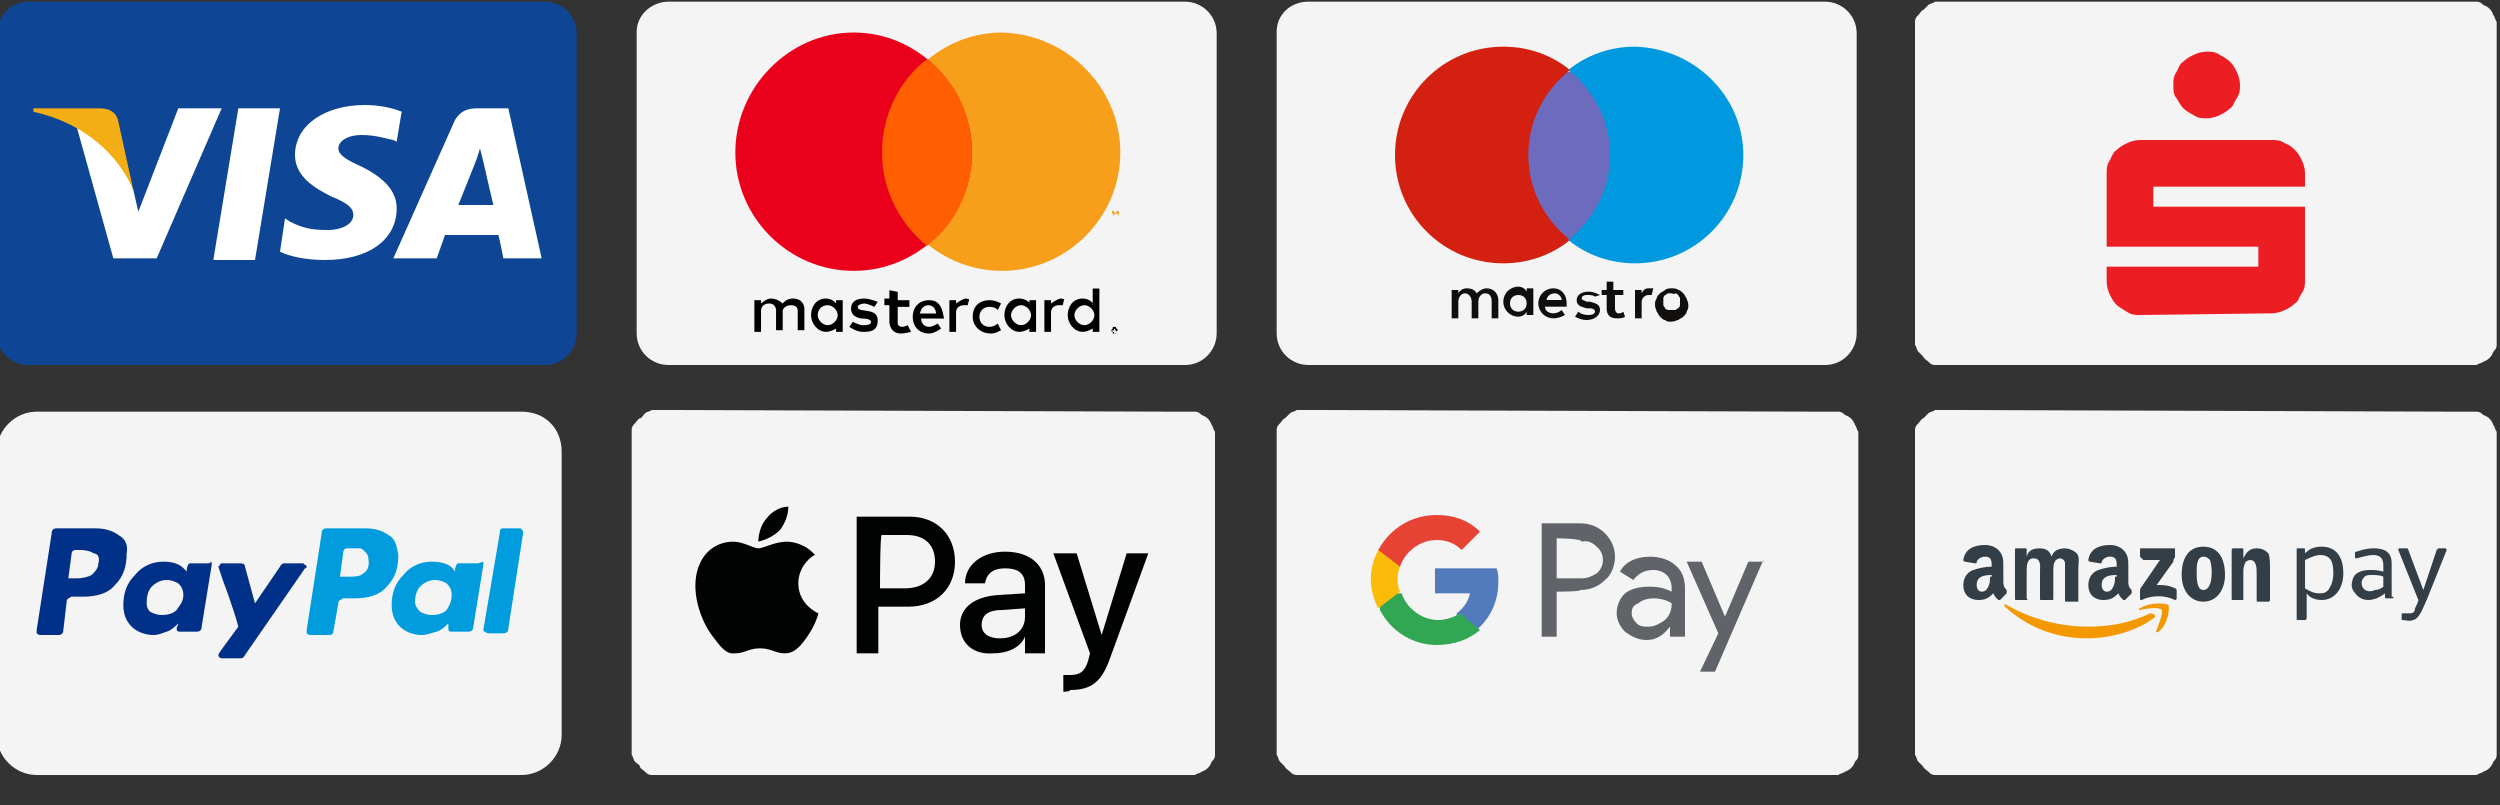
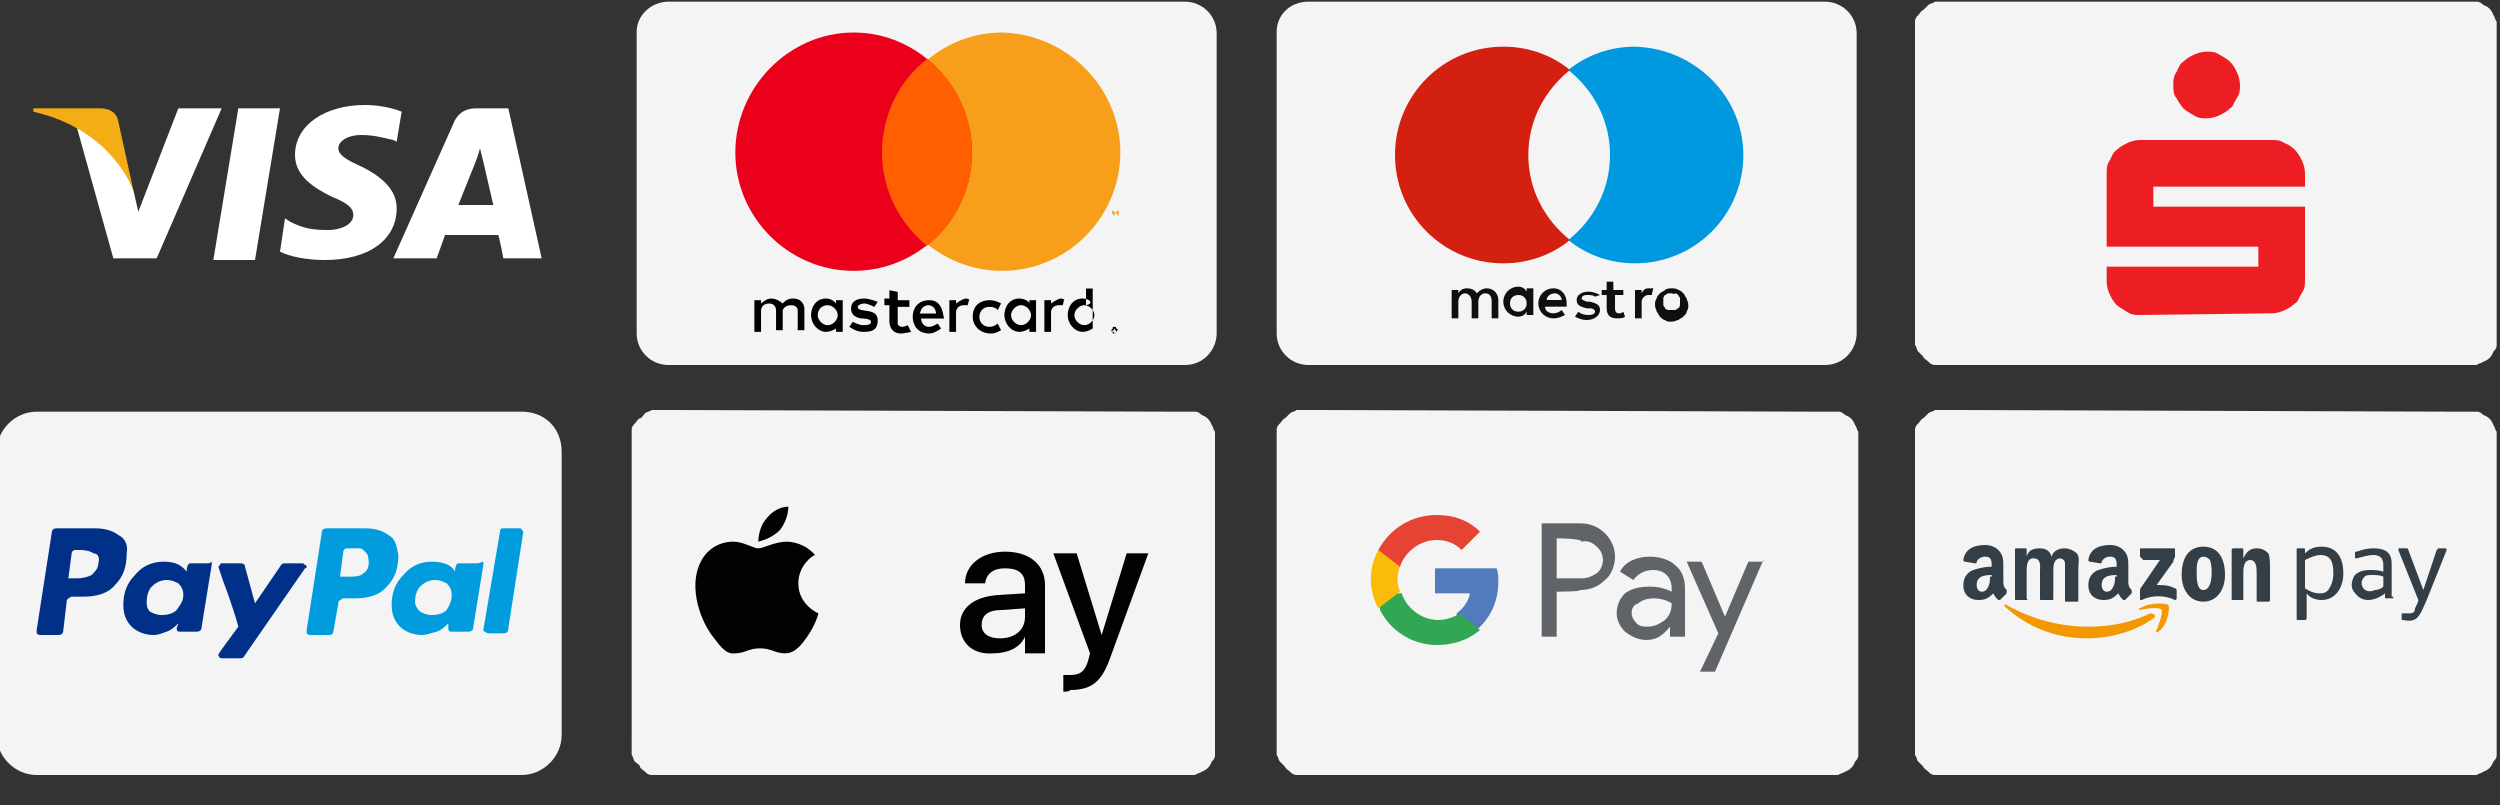
<svg xmlns="http://www.w3.org/2000/svg" version="1.1" id="Layer_1" x="0px" y="0px" width="150px" height="48.3px" viewBox="0 0 150 48.3" style="enable-background:new 0 0 150 48.3;" xml:space="preserve">
  <rect x="0" y="0" width="150" height="48.3" fill="#333333" stroke="none" />
  <style type="text/css"> .st0{fill-rule:evenodd;clip-rule:evenodd;fill:#0E4595;} .st1{fill-rule:evenodd;clip-rule:evenodd;fill:#FFFFFF;} .st2{fill-rule:evenodd;clip-rule:evenodd;fill:#F2AE14;} .st3{fill-rule:evenodd;clip-rule:evenodd;fill:#F4F4F4;} .st4{fill-rule:evenodd;clip-rule:evenodd;} .st5{fill-rule:evenodd;clip-rule:evenodd;fill:#F79F1A;} .st6{fill-rule:evenodd;clip-rule:evenodd;fill:#EA001B;} .st7{fill-rule:evenodd;clip-rule:evenodd;fill:#FF5F01;} .st8{fill:#F4F4F4;} .st9{fill:#003087;} .st10{fill:#009CDE;} .st11{fill:#010202;} .st12{fill:#606469;} .st13{fill:#517BBD;} .st14{fill:#31A753;} .st15{fill:#FABB09;} .st16{fill:#E74335;} .st17{fill:#ED1D24;} .st18{fill-rule:evenodd;clip-rule:evenodd;fill:#F49800;} .st19{fill-rule:evenodd;clip-rule:evenodd;fill:#333E47;} .st20{fill:#6C6BBD;} .st21{fill:#D32011;} .st22{fill:#0099DF;} .st23{fill:#110F0D;} </style>
  <g id="Page-1">
    <g id="visa">
-       <path id="Rectangle-1" class="st0" d="M1.7,0.1h31c1,0,1.9,0.8,1.9,1.9V20c0,1-0.8,1.9-1.9,1.9h-31c-1,0-1.9-0.8-1.9-1.9V1.9 C-0.1,0.9,0.7,0.1,1.7,0.1z" />
      <path id="Shape" class="st1" d="M12.8,15.6l1.5-9.1h2.5l-1.5,9.1H12.8L12.8,15.6z" />
      <path id="path13" class="st1" d="M24.1,6.7c-0.5-0.2-1.3-0.4-2.2-0.4c-2.4,0-4.2,1.2-4.2,3c0,1.3,1.2,2,2.2,2.5 c1,0.4,1.3,0.7,1.3,1.1c0,0.6-0.8,0.9-1.5,0.9c-1,0-1.5-0.1-2.3-0.5l-0.3-0.2l-0.3,2c0.6,0.3,1.6,0.5,2.7,0.5 c2.6,0,4.3-1.2,4.3-3.1c0-1-0.7-1.8-2.1-2.5c-0.9-0.4-1.4-0.7-1.4-1.1c0-0.4,0.5-0.8,1.4-0.8c0.8,0,1.4,0.2,1.9,0.3l0.2,0.1 L24.1,6.7" />
      <path id="Path" class="st1" d="M30.5,6.5h-1.9c-0.6,0-1,0.2-1.3,0.7l-3.7,8.3h2.6c0,0,0.4-1.1,0.5-1.4c0.3,0,2.8,0,3.2,0 c0.1,0.3,0.3,1.4,0.3,1.4h2.3L30.5,6.5L30.5,6.5z M27.5,12.3c0.2-0.5,1-2.5,1-2.5c0,0,0.2-0.5,0.3-0.9L29,9.7c0,0,0.5,2.2,0.6,2.6 H27.5L27.5,12.3L27.5,12.3z" />
      <path id="path16" class="st1" d="M10.7,6.5l-2.4,6.2L8,11.4c-0.5-1.4-1.9-3-3.4-3.8l2.2,7.9h2.6l3.9-9L10.7,6.5" />
      <path id="path18" class="st2" d="M6,6.5H2l0,0.2c3.1,0.7,5.1,2.6,6,4.7L7.1,7.3C7,6.7,6.5,6.5,6,6.5" />
    </g>
  </g>
  <g id="Page-1_00000015355987300457041060000011138997273985090963_">
    <g id="mastercard">
      <path id="Rectangle-1_00000046308430808984461330000017963409830251951271_" class="st3" d="M40.1,0.1h31c1,0,1.9,0.8,1.9,1.9V20 c0,1-0.8,1.9-1.9,1.9h-31c-1,0-1.9-0.8-1.9-1.9V1.9C38.2,0.9,39.1,0.1,40.1,0.1z" />
      <g id="mark" transform="translate(125.72, 41.851)">
        <g id="text" transform="translate(25.143, 328.36)">
          <path id="path3078" class="st4" d="M-84-350.6c-0.1,0-0.1,0-0.1,0.1c0,0-0.1,0.1-0.1,0.1c0,0,0,0.1,0.1,0.1s0.1,0.1,0.1,0.1 c0.1,0,0.1,0,0.1-0.1c0,0,0.1-0.1,0.1-0.1c0,0,0-0.1-0.1-0.1C-83.9-350.6-83.9-350.6-84-350.6L-84-350.6L-84-350.6z M-84-350.2 c0,0-0.1,0-0.1,0c0,0,0-0.1,0-0.1c0,0,0-0.1,0-0.1c0,0,0.1,0,0.1,0c0,0,0.1,0,0.1,0c0,0,0,0.1,0,0.1c0,0,0,0.1,0,0.1 C-83.9-350.3-83.9-350.2-84-350.2L-84-350.2L-84-350.2z M-84-350.5L-84-350.5l-0.1,0.2h0v-0.1h0l0,0.1h0l-0.1-0.1 C-83.9-350.4-83.9-350.4-84-350.5C-83.9-350.4-83.9-350.4-84-350.5C-83.9-350.5-83.9-350.5-84-350.5 C-83.9-350.5-83.9-350.5-84-350.5L-84-350.5L-84-350.5z M-84-350.5L-84-350.5C-83.9-350.5-83.9-350.5-84-350.5L-84-350.5 L-84-350.5L-84-350.5L-84-350.5L-84-350.5L-84-350.5z" />
          <path id="path3006" class="st4" d="M-105.2-350.3h-0.4v-1.9h0.4v0.2c0,0,0.3-0.3,0.6-0.3c0.4,0,0.7,0.3,0.7,0.3s0.2-0.3,0.6-0.3 c0.7,0,0.7,0.6,0.7,0.6v1.3h-0.4v-1.2c0,0,0-0.3-0.4-0.3c-0.4,0-0.5,0.3-0.5,0.3v1.2h-0.4v-1.2c0,0,0-0.4-0.4-0.4 c-0.5,0-0.5,0.4-0.5,0.4L-105.2-350.3L-105.2-350.3z" />
          <path id="path3008" class="st4" d="M-92.9-352.3c-0.2,0-0.6,0.3-0.6,0.3v-0.2h-0.4v1.9h0.4v-1.2c0,0,0-0.4,0.5-0.4 c0.1,0,0.2,0,0.2,0l0,0l0.1-0.4C-92.7-352.2-92.8-352.3-92.9-352.3L-92.9-352.3L-92.9-352.3z" />
          <path id="path3013" class="st4" d="M-87.2-352.3c-0.2,0-0.6,0.3-0.6,0.3v-0.2h-0.4v1.9h0.4v-1.2c0,0,0-0.4,0.5-0.4 c0.1,0,0.2,0,0.2,0l0,0l0.1-0.4C-87-352.2-87.1-352.3-87.2-352.3L-87.2-352.3L-87.2-352.3z" />
          <path id="path3015" class="st4" d="M-101.3-352.3c-0.6,0-0.9,0.5-0.9,1c0,0.5,0.4,1,0.9,1c0.3,0,0.6-0.2,0.6-0.2v0.2h0.4v-1.9 h-0.4v0.2C-100.7-352-100.9-352.3-101.3-352.3L-101.3-352.3L-101.3-352.3z M-101.2-351.9c0.3,0,0.6,0.3,0.6,0.6 c0,0.3-0.3,0.6-0.6,0.6c-0.3,0-0.6-0.3-0.6-0.6C-101.8-351.6-101.6-351.9-101.2-351.9L-101.2-351.9L-101.2-351.9z" />
          <path id="path3020" class="st4" d="M-89.7-352.3c-0.6,0-0.9,0.5-0.9,1c0,0.5,0.4,1,0.9,1c0.3,0,0.6-0.2,0.6-0.2v0.2h0.4v-1.9 h-0.4v0.2C-89-352-89.3-352.3-89.7-352.3L-89.7-352.3L-89.7-352.3z M-89.6-351.9c0.3,0,0.6,0.3,0.6,0.6c0,0.3-0.3,0.6-0.6,0.6 s-0.6-0.3-0.6-0.6C-90.2-351.6-89.9-351.9-89.6-351.9L-89.6-351.9L-89.6-351.9z" />
-           <path id="path3022" class="st4" d="M-85.9-352.3c-0.6,0-0.9,0.5-0.9,1c0,0.5,0.4,1,0.9,1c0.3,0,0.6-0.2,0.6-0.2v0.2h0.4v-2.6 h-0.4v1C-85.2-352-85.5-352.3-85.9-352.3L-85.9-352.3L-85.9-352.3z M-85.8-351.9c0.3,0,0.6,0.3,0.6,0.6c0,0.3-0.3,0.6-0.6,0.6 c-0.3,0-0.6-0.3-0.6-0.6C-86.4-351.6-86.1-351.9-85.8-351.9L-85.8-351.9L-85.8-351.9z" />
+           <path id="path3022" class="st4" d="M-85.9-352.3c-0.6,0-0.9,0.5-0.9,1c0,0.5,0.4,1,0.9,1c0.3,0,0.6-0.2,0.6-0.2v0.2v-2.6 h-0.4v1C-85.2-352-85.5-352.3-85.9-352.3L-85.9-352.3L-85.9-352.3z M-85.8-351.9c0.3,0,0.6,0.3,0.6,0.6c0,0.3-0.3,0.6-0.6,0.6 c-0.3,0-0.6-0.3-0.6-0.6C-86.4-351.6-86.1-351.9-85.8-351.9L-85.8-351.9L-85.8-351.9z" />
          <path id="path3024" class="st4" d="M-99.1-350.3c-0.4,0-0.8-0.3-0.8-0.3l0.2-0.3c0,0,0.4,0.2,0.6,0.2c0.2,0,0.5,0,0.5-0.2 s-0.5-0.2-0.5-0.2s-0.7,0-0.7-0.6c0-0.4,0.3-0.6,0.8-0.6c0.3,0,0.8,0.2,0.8,0.2l-0.2,0.3c0,0-0.4-0.2-0.6-0.2 c-0.2,0-0.4,0.1-0.4,0.2c0,0.4,1.2,0,1.2,0.8C-98.2-350.3-98.7-350.3-99.1-350.3L-99.1-350.3L-99.1-350.3z" />
          <path id="path3026" class="st4" d="M-97.5-352.8v0.5h-0.3v0.4h0.3v1c0,0,0,0.7,0.7,0.7c0.2,0,0.6-0.1,0.6-0.1l-0.2-0.4 c0,0-0.2,0.1-0.3,0.1c-0.3,0-0.3-0.2-0.3-0.2v-1h0.7v-0.4h-0.7v-0.5L-97.5-352.8L-97.5-352.8L-97.5-352.8z" />
          <path id="path3034" class="st4" d="M-95.1-352.2c-0.7,0-1,0.5-1,1c0,0.5,0.3,1,1,1c0.3,0,0.7-0.3,0.7-0.3l-0.2-0.3 c0,0-0.3,0.2-0.5,0.2c-0.5,0-0.5-0.5-0.5-0.5h1.4C-94.3-351.1-94.2-352.2-95.1-352.2L-95.1-352.2L-95.1-352.2z M-95.2-351.9 C-95.2-351.9-95.2-351.9-95.2-351.9c0.5,0,0.5,0.5,0.5,0.5h-1C-95.6-351.4-95.7-351.8-95.2-351.9L-95.2-351.9L-95.2-351.9z" />
          <path id="path3037" class="st4" d="M-91-350.8l0.2,0.4c0,0-0.3,0.2-0.6,0.2c-0.7,0-1.1-0.5-1.1-1c0-0.8,0.6-1,1-1 c0.4,0,0.7,0.2,0.7,0.2l-0.2,0.4c0,0-0.1-0.2-0.5-0.2s-0.6,0.3-0.6,0.6c0,0.3,0.2,0.6,0.6,0.6C-91.2-350.6-91-350.8-91-350.8 L-91-350.8L-91-350.8z" />
        </g>
        <path id="path3057" class="st5" d="M-58.6-28.9v-0.3h-0.1l-0.1,0.2l-0.1-0.2h-0.1v0.3h0v-0.2l0.1,0.2h0l0.1-0.2L-58.6-28.9 L-58.6-28.9L-58.6-28.9z M-59-28.9v-0.2h0.1v0h-0.2v0h0.1L-59-28.9L-59-28.9L-59-28.9z" />
        <path id="path2997" class="st5" d="M-58.5-32.7c0,3.9-3.2,7.1-7.1,7.1c-3.9,0-7.1-3.2-7.1-7.1s3.2-7.2,7.1-7.2 C-61.7-39.8-58.5-36.6-58.5-32.7L-58.5-32.7L-58.5-32.7z" />
        <path id="path2995" class="st6" d="M-67.4-32.7c0,3.9-3.2,7.1-7.1,7.1c-3.9,0-7.1-3.2-7.1-7.1s3.2-7.2,7.1-7.2 S-67.4-36.6-67.4-32.7L-67.4-32.7L-67.4-32.7z" />
        <path id="path2999" class="st7" d="M-70.1-38.3c-1.7,1.3-2.7,3.4-2.7,5.6c0,2.3,1.1,4.3,2.7,5.6c1.7-1.3,2.7-3.4,2.7-5.6 S-68.4-37-70.1-38.3L-70.1-38.3L-70.1-38.3z" />
      </g>
    </g>
  </g>
  <g>
    <g>
      <path class="st8" d="M31.3,24.7H2.2c-1.3,0-2.4,1.1-2.4,2.4v17c0,1.3,1.1,2.4,2.4,2.4h29.1c1.3,0,2.4-1.1,2.4-2.4v-17 C33.7,25.7,32.7,24.7,31.3,24.7z" />
      <path class="st9" d="M7.1,32.1c-0.4-0.3-0.9-0.4-1.4-0.4H3.4c-0.2,0-0.3,0.1-0.3,0.3l-0.9,5.8c0,0.1,0,0.1,0,0.2 c0,0,0.1,0.1,0.2,0.1h1.1c0.2,0,0.3-0.1,0.3-0.3L4,36.1c0-0.1,0-0.1,0.1-0.2c0.1,0,0.1-0.1,0.2-0.1c0.1,0,0.2,0,0.2,0 c0.1,0,0.2,0,0.3,0c0.1,0,0.2,0,0.2,0c0.8,0,1.5-0.2,1.9-0.7c0.5-0.5,0.7-1.1,0.7-1.9C7.7,32.7,7.5,32.3,7.1,32.1z M5.9,33.8 c0,0.3-0.2,0.5-0.4,0.7c-0.2,0.1-0.5,0.2-0.9,0.2l-0.5,0l0.2-1.5c0-0.1,0.1-0.2,0.2-0.2h0.3c0.4,0,0.7,0.1,0.8,0.2 C5.9,33.2,6,33.5,5.9,33.8z" />
      <path class="st10" d="M31.2,31.7h-1c-0.1,0-0.2,0-0.2,0.2L29,37.8l0,0c0,0,0,0.1,0.1,0.1c0,0,0.1,0.1,0.2,0.1h0.9 c0.2,0,0.3-0.1,0.3-0.3l0.9-5.8v0C31.3,31.8,31.3,31.7,31.2,31.7z" />
      <path class="st9" d="M18.4,34c0,0,0-0.1-0.1-0.1c0,0-0.1-0.1-0.1-0.1h-1.1c-0.1,0-0.2,0-0.3,0.2l-1.5,2.2L14.7,34 c0-0.2-0.2-0.2-0.3-0.2h-1.1c0,0-0.1,0-0.1,0.1c0,0-0.1,0.1-0.1,0.1c0,0,0.1,0.3,0.3,0.9c0.2,0.5,0.4,1.1,0.6,1.7 c0.2,0.6,0.3,1,0.3,1c-0.8,1.1-1.2,1.6-1.2,1.7c0,0.1,0.1,0.2,0.2,0.2h1.1c0.1,0,0.2,0,0.3-0.2l3.6-5.2C18.4,34.1,18.4,34,18.4,34 z" />
      <path class="st10" d="M28.6,33.8h-1.1c-0.1,0-0.2,0.2-0.2,0.5c-0.2-0.4-0.7-0.6-1.4-0.6c-0.7,0-1.3,0.3-1.7,0.8 c-0.5,0.5-0.7,1.1-0.7,1.8c0,0.6,0.2,1,0.5,1.3s0.8,0.5,1.3,0.5c0.3,0,0.5-0.1,0.9-0.2c0.3-0.1,0.5-0.3,0.7-0.5c0,0,0,0,0,0.1 c0,0.1,0,0.1,0,0.2c0,0.2,0.1,0.2,0.2,0.2h1c0.2,0,0.3-0.1,0.3-0.3l0.6-3.7c0-0.1,0-0.1,0-0.2C28.7,33.8,28.7,33.8,28.6,33.8z M26.8,36.6c-0.2,0.2-0.5,0.3-0.9,0.3c-0.3,0-0.5-0.1-0.7-0.2c-0.2-0.2-0.3-0.4-0.3-0.6c0-0.3,0.1-0.7,0.3-0.9 c0.2-0.2,0.5-0.4,0.9-0.4c0.3,0,0.5,0.1,0.7,0.2c0.2,0.2,0.3,0.4,0.3,0.7C27.1,36,27,36.3,26.8,36.6z" />
      <path class="st9" d="M12.5,33.8h-1.1c-0.1,0-0.2,0.2-0.2,0.5c-0.3-0.4-0.7-0.6-1.4-0.6c-0.7,0-1.3,0.3-1.7,0.8 c-0.5,0.5-0.7,1.1-0.7,1.8c0,0.6,0.2,1,0.5,1.3s0.8,0.5,1.3,0.5c0.3,0,0.5-0.1,0.8-0.2c0.3-0.1,0.5-0.3,0.7-0.5 c0,0.1-0.1,0.2-0.1,0.3c0,0.2,0.1,0.2,0.2,0.2h1c0.2,0,0.3-0.1,0.3-0.3l0.6-3.7c0-0.1,0-0.1,0-0.2C12.6,33.8,12.5,33.8,12.5,33.8z M10.6,36.6c-0.2,0.2-0.5,0.3-0.9,0.3c-0.3,0-0.5-0.1-0.7-0.2c-0.2-0.2-0.2-0.4-0.2-0.6c0-0.3,0.1-0.7,0.3-0.9s0.5-0.4,0.9-0.4 c0.3,0,0.5,0.1,0.7,0.2c0.2,0.2,0.3,0.4,0.3,0.7C11,36.1,10.8,36.3,10.6,36.6z" />
      <path class="st10" d="M23.3,32.1c-0.4-0.3-0.9-0.4-1.4-0.4h-2.3c-0.2,0-0.3,0.1-0.3,0.3l-0.9,5.8c0,0.1,0,0.1,0,0.2 c0,0,0.1,0.1,0.2,0.1h1.2c0.1,0,0.2-0.1,0.2-0.2l0.3-1.7c0-0.1,0-0.1,0.1-0.2c0.1,0,0.1-0.1,0.2-0.1c0.1,0,0.2,0,0.2,0 c0.1,0,0.2,0,0.3,0c0.1,0,0.2,0,0.2,0c0.8,0,1.5-0.2,1.9-0.7c0.5-0.5,0.7-1.1,0.7-1.9C23.8,32.7,23.7,32.3,23.3,32.1z M21.8,34.4 c-0.2,0.2-0.5,0.2-0.9,0.2l-0.5,0l0.2-1.5c0-0.1,0.1-0.2,0.2-0.2h0.3c0.2,0,0.4,0,0.5,0c0.1,0,0.2,0.1,0.3,0.2 c0.1,0.1,0.2,0.2,0.2,0.4C22.2,34,22,34.3,21.8,34.4z" />
    </g>
    <g>
      <path class="st8" d="M70.4,24.7h0.4c0.1,0,0.2,0,0.3,0c0.2,0,0.4,0,0.6,0c0.2,0,0.3,0.1,0.4,0.2c0.3,0.1,0.5,0.3,0.6,0.6 c0.1,0.1,0.1,0.3,0.2,0.4c0,0.2,0,0.4,0,0.6c0,0.1,0,0.2,0,0.3c0,0.1,0,0.2,0,0.4V44c0,0.1,0,0.2,0,0.4c0,0.1,0,0.2,0,0.3 c0,0.2,0,0.4,0,0.6c0,0.2-0.1,0.3-0.2,0.4c-0.1,0.3-0.3,0.5-0.6,0.6c-0.1,0.1-0.3,0.1-0.4,0.2c-0.2,0-0.4,0-0.6,0 c-0.1,0-0.2,0-0.3,0c-0.1,0-0.2,0-0.4,0H40.4c-0.1,0-0.2,0-0.4,0c-0.1,0-0.2,0-0.3,0c-0.2,0-0.4,0-0.6,0c-0.2,0-0.3-0.1-0.4-0.2 c-0.1-0.1-0.3-0.2-0.3-0.3s-0.2-0.2-0.3-0.3c-0.1-0.1-0.1-0.3-0.2-0.4c0-0.2,0-0.4,0-0.6c0-0.1,0-0.2,0-0.3V44v-17v-0.3 c0-0.1,0-0.2,0-0.3c0-0.2,0-0.4,0-0.6c0-0.2,0.1-0.3,0.2-0.4c0.1-0.1,0.2-0.3,0.3-0.3s0.2-0.2,0.3-0.3s0.3-0.1,0.4-0.2 c0.2,0,0.4,0,0.6,0c0.1,0,0.2,0,0.3,0h0.4L70.4,24.7" />
      <g>
        <g>
          <path class="st11" d="M46.8,31.8c0.3-0.4,0.5-0.9,0.5-1.4c-0.5,0-1,0.3-1.3,0.7c-0.3,0.3-0.5,0.9-0.5,1.4 C45.9,32.4,46.4,32.2,46.8,31.8" />
          <path class="st11" d="M47.2,32.5c-0.7,0-1.4,0.4-1.7,0.4c-0.3,0-0.9-0.4-1.5-0.4c-0.8,0-1.5,0.4-1.9,1.1 c-0.8,1.4-0.2,3.4,0.6,4.5c0.4,0.5,0.8,1.2,1.4,1.1c0.6,0,0.8-0.3,1.5-0.3s0.9,0.3,1.5,0.3c0.6,0,1-0.5,1.4-1.1 c0.4-0.6,0.6-1.2,0.6-1.3c0,0-1.2-0.5-1.2-1.8c0-1.1,0.9-1.7,1-1.7C48.3,32.6,47.5,32.5,47.2,32.5" />
        </g>
        <g>
-           <path class="st11" d="M54.6,31c1.6,0,2.7,1.1,2.7,2.7s-1.1,2.7-2.8,2.7h-1.8v2.8h-1.3V31C51.5,31,54.6,31,54.6,31z M52.8,35.3 h1.5c1.1,0,1.8-0.6,1.8-1.6c0-1-0.6-1.6-1.7-1.6h-1.5C52.8,32.1,52.8,35.3,52.8,35.3z" />
          <path class="st11" d="M57.6,37.5c0-1,0.8-1.7,2.3-1.8l1.6-0.1v-0.5c0-0.7-0.4-1-1.2-1c-0.7,0-1.1,0.3-1.2,0.9h-1.2 c0-1.1,1-1.9,2.4-1.9c1.5,0,2.4,0.8,2.4,2v4.1h-1.2v-1h0c-0.3,0.7-1.1,1-1.9,1C58.4,39.3,57.6,38.6,57.6,37.5z M61.5,37v-0.5 l-1.4,0.1c-0.8,0-1.2,0.3-1.2,0.9c0,0.5,0.4,0.8,1.1,0.8C60.9,38.3,61.5,37.8,61.5,37z" />
          <path class="st11" d="M63.8,41.5v-1c0.1,0,0.3,0,0.4,0c0.6,0,0.9-0.2,1.1-0.9l0.1-0.4l-2.2-6h1.4l1.5,4.9h0l1.5-4.9h1.3 l-2.3,6.3c-0.5,1.4-1.1,1.9-2.4,1.9C64.2,41.5,63.9,41.5,63.8,41.5z" />
        </g>
      </g>
    </g>
    <g>
      <path class="st8" d="M109,24.7h0.4c0.1,0,0.2,0,0.3,0c0.2,0,0.4,0,0.6,0c0.2,0,0.3,0.1,0.4,0.2c0.3,0.1,0.5,0.3,0.6,0.6 c0.1,0.1,0.1,0.3,0.2,0.4c0,0.2,0,0.4,0,0.6c0,0.1,0,0.2,0,0.3c0,0.1,0,0.2,0,0.4V44c0,0.1,0,0.2,0,0.4c0,0.1,0,0.2,0,0.3 c0,0.2,0,0.4,0,0.6c0,0.2-0.1,0.3-0.2,0.4c-0.1,0.3-0.3,0.5-0.6,0.6c-0.1,0.1-0.3,0.1-0.4,0.2c-0.2,0-0.4,0-0.6,0 c-0.1,0-0.2,0-0.3,0c-0.1,0-0.2,0-0.4,0H79.1c-0.1,0-0.2,0-0.4,0c-0.1,0-0.2,0-0.3,0c-0.2,0-0.4,0-0.6,0c-0.2,0-0.3-0.1-0.4-0.2 c-0.1-0.1-0.3-0.2-0.3-0.3c-0.1-0.1-0.2-0.2-0.3-0.3s-0.1-0.3-0.2-0.4c0-0.2,0-0.4,0-0.6c0-0.1,0-0.2,0-0.3V44v-17v-0.3 c0-0.1,0-0.2,0-0.3c0-0.2,0-0.4,0-0.6c0-0.2,0.1-0.3,0.2-0.4c0.1-0.1,0.2-0.3,0.3-0.3c0.1-0.1,0.2-0.2,0.3-0.3 c0.1-0.1,0.3-0.1,0.4-0.2c0.2,0,0.4,0,0.6,0c0.1,0,0.2,0,0.3,0h0.4L109,24.7" />
      <g>
        <path class="st12" d="M93.4,35.5v2.7h-0.9v-6.8h2.3c0.6,0,1.1,0.2,1.5,0.6c0.4,0.4,0.6,0.9,0.6,1.4c0,0.5-0.2,1.1-0.6,1.4 c-0.4,0.4-0.9,0.6-1.5,0.6C94.9,35.5,93.4,35.5,93.4,35.5z M93.4,32.3v2.4h1.5c0.3,0,0.6-0.1,0.9-0.3c0.5-0.4,0.5-1.2,0-1.6l0,0 c-0.2-0.2-0.5-0.4-0.9-0.3C94.9,32.3,93.4,32.3,93.4,32.3z M99,33.4c0.6,0,1.2,0.2,1.5,0.5c0.4,0.3,0.6,0.8,0.6,1.4v2.9h-0.9 v-0.6h0c-0.4,0.5-0.8,0.8-1.4,0.8c-0.5,0-0.9-0.2-1.3-0.5c-0.3-0.3-0.5-0.7-0.5-1.1c0-0.5,0.2-0.9,0.5-1.2 c0.4-0.3,0.9-0.4,1.5-0.4c0.5,0,0.9,0.1,1.3,0.3v-0.2c0-0.3-0.1-0.6-0.3-0.8c-0.2-0.2-0.5-0.3-0.8-0.3c-0.5,0-0.9,0.2-1.2,0.6 l-0.8-0.5C97.5,33.7,98.2,33.4,99,33.4L99,33.4z M97.9,36.8c0,0.2,0.1,0.4,0.3,0.6c0.2,0.2,0.4,0.2,0.7,0.2c0.4,0,0.7-0.2,1-0.4 c0.3-0.3,0.4-0.6,0.4-1c-0.3-0.2-0.7-0.3-1.1-0.3c-0.3,0-0.7,0.1-0.9,0.3C98,36.3,97.9,36.5,97.9,36.8z M105.8,33.6l-2.9,6.7H102 l1.1-2.3l-1.9-4.3h0.9l1.4,3.3h0l1.4-3.3H105.8z" />
        <path class="st13" d="M89.9,34.9c0-0.3,0-0.5-0.1-0.8h-3.7v1.5h2.1c-0.1,0.5-0.4,0.9-0.8,1.2v1h1.2C89.5,37,89.9,36,89.9,34.9 L89.9,34.9z" />
        <path class="st14" d="M86.2,38.7c1,0,1.9-0.3,2.6-0.9l-1.2-1c-0.3,0.2-0.8,0.4-1.3,0.4c-1,0-1.9-0.7-2.2-1.6h-1.3v1 C83.4,37.8,84.7,38.7,86.2,38.7z" />
        <path class="st15" d="M84,35.5c-0.2-0.5-0.2-1,0-1.5v-1h-1.3c-0.6,1.1-0.6,2.4,0,3.5L84,35.5z" />
        <path class="st16" d="M86.2,32.4c0.6,0,1.1,0.2,1.5,0.6l1.1-1.1c-0.7-0.7-1.6-1-2.6-1c-1.5,0-2.8,0.8-3.5,2.1l1.3,1 C84.3,33.1,85.2,32.4,86.2,32.4z" />
      </g>
    </g>
  </g>
  <g>
    <path class="st8" d="M147.3,0.1h0.4c0.1,0,0.2,0,0.3,0c0.2,0,0.4,0,0.6,0c0.2,0,0.3,0.1,0.4,0.2c0.3,0.1,0.5,0.3,0.6,0.6 c0.1,0.1,0.1,0.3,0.2,0.4c0,0.2,0,0.4,0,0.6c0,0.1,0,0.2,0,0.3c0,0.1,0,0.2,0,0.4v16.8c0,0.1,0,0.2,0,0.4c0,0.1,0,0.2,0,0.3 c0,0.2,0,0.4,0,0.6c0,0.2-0.1,0.3-0.2,0.4c-0.1,0.3-0.3,0.5-0.6,0.6c-0.1,0.1-0.3,0.1-0.4,0.2c-0.2,0-0.4,0-0.6,0 c-0.1,0-0.2,0-0.3,0c-0.1,0-0.2,0-0.4,0h-29.9c-0.1,0-0.2,0-0.4,0c-0.1,0-0.2,0-0.3,0c-0.2,0-0.4,0-0.6,0c-0.2,0-0.3-0.1-0.4-0.2 c-0.1-0.1-0.3-0.2-0.3-0.3c-0.1-0.1-0.2-0.2-0.3-0.3c-0.1-0.1-0.1-0.3-0.2-0.4c0-0.2,0-0.4,0-0.6c0-0.1,0-0.2,0-0.3v-0.3v-17V2.2 c0-0.1,0-0.2,0-0.3c0-0.2,0-0.4,0-0.6c0-0.2,0.1-0.3,0.2-0.4c0.1-0.1,0.2-0.3,0.3-0.3c0.1-0.1,0.2-0.2,0.3-0.3 c0.1-0.1,0.3-0.1,0.4-0.2c0.2,0,0.4,0,0.6,0c0.1,0,0.2,0,0.3,0h0.4L147.3,0.1" />
    <path class="st17" d="M130.4,5.1c0-0.3,0-0.5,0.2-0.8c0.1-0.2,0.2-0.5,0.4-0.6c0.2-0.2,0.4-0.3,0.6-0.4c0.2-0.1,0.5-0.2,0.8-0.2 s0.5,0,0.8,0.2c0.2,0.1,0.5,0.3,0.6,0.4c0.2,0.2,0.3,0.4,0.4,0.6c0.1,0.2,0.2,0.5,0.2,0.8c0,0.3,0,0.5-0.2,0.8s-0.2,0.5-0.4,0.6 c-0.2,0.2-0.4,0.3-0.6,0.4s-0.5,0.2-0.8,0.2c-0.3,0-0.5,0-0.8-0.2c-0.2-0.1-0.5-0.3-0.6-0.4s-0.3-0.4-0.4-0.6 C130.4,5.7,130.4,5.4,130.4,5.1 M128.4,18.9c-0.3,0-0.5,0-0.8-0.2s-0.5-0.3-0.6-0.4c-0.2-0.2-0.3-0.4-0.4-0.6 c-0.1-0.2-0.2-0.5-0.2-0.8V16h9.1v-1.2h-9.1v-4.4c0-0.3,0-0.5,0.2-0.8c0.1-0.2,0.2-0.5,0.4-0.6c0.2-0.2,0.4-0.3,0.6-0.4 c0.2-0.1,0.5-0.2,0.8-0.2h7.9c0.3,0,0.5,0,0.8,0.2c0.3,0.1,0.5,0.3,0.6,0.4c0.2,0.2,0.3,0.4,0.4,0.6c0.1,0.2,0.2,0.5,0.2,0.8v0.8 h-9.1v1.2h9.1v4.4c0,0.3,0,0.5-0.2,0.8s-0.2,0.5-0.4,0.6c-0.2,0.2-0.4,0.3-0.6,0.4c-0.2,0.1-0.5,0.2-0.8,0.2L128.4,18.9L128.4,18.9 z" />
  </g>
  <g>
    <g>
      <path class="st8" d="M147.3,24.7h0.4c0.1,0,0.2,0,0.3,0c0.2,0,0.4,0,0.6,0c0.2,0,0.3,0.1,0.4,0.2c0.3,0.1,0.5,0.3,0.6,0.6 c0.1,0.1,0.1,0.3,0.2,0.4c0,0.2,0,0.4,0,0.6c0,0.1,0,0.2,0,0.3c0,0.1,0,0.2,0,0.4V44c0,0.1,0,0.2,0,0.4c0,0.1,0,0.2,0,0.3 c0,0.2,0,0.4,0,0.6c0,0.2-0.1,0.3-0.2,0.4c-0.1,0.3-0.3,0.5-0.6,0.6c-0.1,0.1-0.3,0.1-0.4,0.2c-0.2,0-0.4,0-0.6,0 c-0.1,0-0.2,0-0.3,0c-0.1,0-0.2,0-0.4,0h-29.9c-0.1,0-0.2,0-0.4,0c-0.1,0-0.2,0-0.3,0c-0.2,0-0.4,0-0.6,0c-0.2,0-0.3-0.1-0.4-0.2 c-0.1-0.1-0.3-0.2-0.3-0.3c-0.1-0.1-0.2-0.2-0.3-0.3c-0.1-0.1-0.1-0.3-0.2-0.4c0-0.2,0-0.4,0-0.6c0-0.1,0-0.2,0-0.3V44v-17v-0.3 c0-0.1,0-0.2,0-0.3c0-0.2,0-0.4,0-0.6c0-0.2,0.1-0.3,0.2-0.4c0.1-0.1,0.2-0.3,0.3-0.3c0.1-0.1,0.2-0.2,0.3-0.3 c0.1-0.1,0.3-0.1,0.4-0.2c0.2,0,0.4,0,0.6,0c0.1,0,0.2,0,0.3,0h0.4L147.3,24.7" />
    </g>
    <g>
      <path class="st18" d="M129.2,37.1c-1.1,0.8-2.6,1.2-4,1.2c-1.9,0-3.6-0.7-4.9-1.9c-0.1-0.1,0-0.2,0.1-0.1c1.4,0.8,3.1,1.3,4.9,1.3 c1.2,0,2.5-0.2,3.7-0.8C129.3,36.8,129.4,37,129.2,37.1L129.2,37.1z" />
      <path class="st18" d="M129.7,36.6c-0.1-0.2-0.9-0.1-1.3,0c-0.1,0-0.1-0.1,0-0.1c0.6-0.4,1.6-0.3,1.7-0.2c0.1,0.1,0,1.2-0.6,1.6 c-0.1,0.1-0.2,0-0.1-0.1C129.5,37.5,129.8,36.8,129.7,36.6L129.7,36.6z" />
      <path class="st19" d="M128.4,33.4V33c0-0.1,0-0.1,0.1-0.1l1.9,0c0.1,0,0.1,0,0.1,0.1v0.4c0,0.1-0.1,0.1-0.1,0.3l-1,1.4 c0.4,0,0.7,0,1.1,0.2c0.1,0,0.1,0.1,0.1,0.2v0.4c0,0.1-0.1,0.1-0.1,0.1c-0.6-0.3-1.4-0.3-2,0c-0.1,0-0.1,0-0.1-0.1v-0.4 c0-0.1,0-0.2,0.1-0.3l1.1-1.6l-1,0C128.5,33.5,128.4,33.4,128.4,33.4L128.4,33.4z" />
      <path class="st19" d="M121.6,36H121c-0.1,0-0.1,0-0.1-0.1l0-2.9c0-0.1,0-0.1,0.1-0.1l0.5,0c0.1,0,0.1,0,0.1,0.1v0.4h0 c0.1-0.4,0.4-0.5,0.8-0.5c0.4,0,0.6,0.2,0.7,0.5c0.1-0.4,0.5-0.5,0.8-0.5c0.2,0,0.5,0.1,0.7,0.3c0.2,0.2,0.1,0.6,0.1,0.9l0,1.9 c0,0.1,0,0.1-0.1,0.1h-0.6c-0.1,0-0.1,0-0.1-0.1l0-1.6c0-0.1,0-0.4,0-0.6c0-0.2-0.2-0.3-0.3-0.3c-0.1,0-0.3,0.1-0.3,0.2 c-0.1,0.1-0.1,0.4-0.1,0.6v1.6c0,0.1,0,0.1-0.1,0.1h-0.6c-0.1,0-0.1,0-0.1-0.1l0-1.6c0-0.3,0.1-0.8-0.4-0.8 c-0.4,0-0.4,0.5-0.4,0.8l0,1.6C121.7,36,121.6,36,121.6,36L121.6,36z" />
      <path class="st19" d="M132.2,33.4c-0.4,0-0.4,0.6-0.4,0.9c0,0.4,0,1.1,0.4,1.1c0.4,0,0.5-0.6,0.5-1c0-0.2,0-0.5-0.1-0.8 C132.5,33.5,132.4,33.4,132.2,33.4L132.2,33.4z M132.2,32.8c0.9,0,1.3,0.7,1.3,1.7c0,0.9-0.5,1.6-1.3,1.6c-0.8,0-1.3-0.7-1.3-1.6 C130.9,33.5,131.3,32.8,132.2,32.8L132.2,32.8z" />
      <path class="st19" d="M134.6,36H134c-0.1,0-0.1,0-0.1-0.1l0-2.9c0-0.1,0.1-0.1,0.1-0.1l0.5,0c0.1,0,0.1,0,0.1,0.1v0.5h0 c0.2-0.4,0.4-0.6,0.8-0.6c0.3,0,0.5,0.1,0.7,0.3c0.1,0.2,0.1,0.6,0.1,0.9v1.9c0,0.1-0.1,0.1-0.1,0.1h-0.6c-0.1,0-0.1,0-0.1-0.1 v-1.6c0-0.3,0-0.8-0.4-0.8c-0.1,0-0.3,0.1-0.3,0.2c-0.1,0.2-0.1,0.4-0.1,0.6v1.6C134.7,36,134.6,36,134.6,36L134.6,36z" />
      <path class="st19" d="M127.5,36c0,0-0.1,0-0.1,0c-0.2-0.2-0.2-0.2-0.3-0.4c-0.3,0.3-0.5,0.4-0.9,0.4c-0.5,0-0.9-0.3-0.9-0.9 c0-0.5,0.3-0.8,0.6-0.9c0.3-0.1,0.7-0.2,1.1-0.2v-0.1c0-0.1,0-0.3-0.1-0.4c-0.1-0.1-0.2-0.1-0.3-0.1c-0.2,0-0.4,0.1-0.5,0.3 c0,0.1,0,0.1-0.1,0.1l-0.6-0.1c0,0-0.1,0-0.1-0.1c0.1-0.7,0.7-0.9,1.3-0.9h0c0.3,0,0.6,0.1,0.8,0.3c0.3,0.3,0.3,0.6,0.3,1v0.9 c0,0.3,0.1,0.4,0.2,0.5c0,0.1,0,0.1,0,0.2C127.8,35.7,127.6,35.9,127.5,36L127.5,36L127.5,36z M126.9,34.6c0,0.2,0,0.4-0.1,0.6 c-0.1,0.2-0.2,0.3-0.4,0.3c-0.2,0-0.3-0.2-0.3-0.4c0-0.5,0.4-0.6,0.9-0.6V34.6L126.9,34.6z" />
      <path class="st19" d="M120,36c0,0-0.1,0-0.1,0c-0.2-0.2-0.2-0.2-0.3-0.4c-0.3,0.3-0.5,0.4-0.9,0.4c-0.5,0-0.9-0.3-0.9-0.9 c0-0.5,0.3-0.8,0.6-0.9c0.3-0.1,0.7-0.2,1.1-0.2v-0.1c0-0.1,0-0.3-0.1-0.4c-0.1-0.1-0.2-0.1-0.3-0.1c-0.2,0-0.4,0.1-0.5,0.3 c0,0.1,0,0.1-0.1,0.1l-0.6-0.1c0,0-0.1,0-0.1-0.1c0.1-0.7,0.7-0.9,1.3-0.9h0c0.3,0,0.6,0.1,0.8,0.3c0.3,0.3,0.3,0.6,0.3,1v0.9 c0,0.3,0.1,0.4,0.2,0.5c0,0.1,0,0.1,0,0.2C120.3,35.7,120.1,35.9,120,36L120,36L120,36z M119.4,34.6c0,0.2,0,0.4-0.1,0.6 c-0.1,0.2-0.2,0.3-0.4,0.3c-0.2,0-0.3-0.2-0.3-0.4c0-0.5,0.4-0.6,0.9-0.6V34.6L119.4,34.6z" />
      <path class="st19" d="M144.1,37.1c0-0.1,0-0.1,0-0.2c0-0.1,0-0.1,0.1-0.1c0.1,0,0.3,0,0.4,0c0.2,0,0.3-0.1,0.3-0.3 c0.1-0.2,0.2-0.4,0.2-0.5l-1.2-3c0-0.1,0-0.1,0.1-0.1h0.4c0.1,0,0.1,0.1,0.1,0.1l0.9,2.4l0.8-2.4c0,0,0.1-0.1,0.1-0.1h0.4 c0.1,0,0.1,0.1,0.1,0.1l-1.2,3c-0.2,0.4-0.4,1.1-0.8,1.2c-0.2,0.1-0.5,0-0.7,0C144.1,37.2,144.1,37.1,144.1,37.1L144.1,37.1z" />
      <path class="st19" d="M143.6,35.8c0,0.1,0,0.1-0.1,0.1h-0.3c-0.1,0-0.1,0-0.1-0.1l0-0.2c-0.1,0.1-0.3,0.2-0.5,0.3 c-0.3,0.1-0.7,0.2-1.1-0.1c-0.2-0.2-0.4-0.4-0.4-0.7c0-0.2,0.1-0.5,0.2-0.6c0.2-0.2,0.5-0.3,0.9-0.3c0.2,0,0.5,0,0.8,0.1v-0.4 c0-0.4-0.2-0.6-0.6-0.6c-0.3,0-0.6,0.1-1,0.2c-0.1,0-0.1,0-0.1-0.1v-0.2c0-0.1,0-0.1,0.1-0.1c0.3-0.1,0.6-0.2,1-0.2 c0.5,0,1.1,0.1,1.1,0.9V35.8L143.6,35.8z M143,35.2v-0.6c-0.2-0.1-0.5-0.1-0.7-0.1c-0.2,0-0.4,0-0.5,0.2c-0.1,0.1-0.1,0.2-0.1,0.3 c0,0.2,0.1,0.3,0.2,0.4c0.2,0.1,0.4,0.1,0.6,0C142.7,35.4,142.9,35.3,143,35.2L143,35.2z" />
      <path class="st19" d="M139.2,33.3c0.7,0,0.8,0.5,0.8,1.1c0,0.4-0.1,0.7-0.3,1c-0.2,0.2-0.3,0.2-0.6,0.2c-0.2,0-0.5-0.1-0.8-0.3 v-1.7C138.7,33.4,139,33.3,139.2,33.3L139.2,33.3z M138.3,37.2h-0.4c-0.1,0-0.1,0-0.1-0.1c0-1.4,0-2.7,0-4.1c0-0.1,0-0.1,0.1-0.1 h0.3c0.1,0,0.1,0,0.1,0.1l0,0.2c0.3-0.3,0.6-0.4,1-0.4c1,0,1.3,0.8,1.3,1.6c0,0.9-0.5,1.6-1.3,1.6c-0.3,0-0.7-0.1-0.9-0.4v1.4 C138.4,37.1,138.4,37.2,138.3,37.2L138.3,37.2z" />
    </g>
  </g>
  <g>
    <path id="Rectangle-1_00000018920894791692653180000013972192512561292967_" class="st3" d="M78.5,0.1h31c1,0,1.9,0.8,1.9,1.9V20 c0,1-0.8,1.9-1.9,1.9h-31c-1,0-1.9-0.8-1.9-1.9V1.9C76.6,0.9,77.4,0.1,78.5,0.1z" />
    <g>
-       <polygon class="st20" points="97,14.4 91.4,14.4 91.4,4.3 97,4.3 " />
      <path class="st21" d="M91.7,9.3c0-2.1,1-3.9,2.5-5.1c-1.1-0.9-2.5-1.4-4-1.4c-3.6,0-6.5,2.9-6.5,6.5s2.9,6.5,6.5,6.5 c1.5,0,2.9-0.5,4-1.4C92.7,13.2,91.7,11.4,91.7,9.3" />
      <path class="st22" d="M104.6,9.3c0,3.6-2.9,6.5-6.5,6.5c-1.5,0-2.9-0.5-4-1.4c1.5-1.2,2.5-3,2.5-5.1s-1-3.9-2.5-5.1 c1.1-0.9,2.5-1.4,4-1.4C101.7,2.9,104.6,5.8,104.6,9.3" />
      <path class="st23" d="M98.9,17.3c0.1,0,0.2,0,0.3,0l-0.1,0.4c-0.1,0-0.2,0-0.2,0c-0.2,0-0.4,0.2-0.4,0.4v1h-0.4v-1.7h0.4v0.2 C98.6,17.4,98.7,17.3,98.9,17.3L98.9,17.3z M97.5,17.7h-0.6v0.8c0,0.2,0.1,0.3,0.2,0.3c0.1,0,0.2,0,0.3-0.1l0.1,0.3 c-0.1,0.1-0.3,0.1-0.5,0.1c-0.4,0-0.6-0.2-0.6-0.6v-0.8h-0.3v-0.3h0.3v-0.5h0.4v0.5h0.6V17.7L97.5,17.7z M92.8,18 c0-0.2,0.2-0.4,0.5-0.4c0.2,0,0.4,0.2,0.4,0.4H92.8z M94,18.2c0-0.5-0.3-0.9-0.8-0.9c-0.5,0-0.9,0.4-0.9,0.9 c0,0.5,0.4,0.9,0.9,0.9c0.3,0,0.5-0.1,0.7-0.2l-0.2-0.3c-0.1,0.1-0.3,0.2-0.5,0.2c-0.2,0-0.5-0.1-0.5-0.4H94 C94,18.3,94,18.2,94,18.2L94,18.2z M95.7,17.8c-0.1-0.1-0.3-0.1-0.5-0.1c-0.2,0-0.3,0.1-0.3,0.2c0,0.1,0.1,0.1,0.3,0.2l0.2,0 c0.4,0.1,0.6,0.2,0.6,0.5c0,0.3-0.3,0.6-0.8,0.6c-0.3,0-0.5-0.1-0.7-0.2l0.2-0.3c0.1,0.1,0.3,0.2,0.6,0.2c0.3,0,0.4-0.1,0.4-0.2 c0-0.1-0.1-0.2-0.3-0.2l-0.2,0c-0.4-0.1-0.6-0.2-0.6-0.5c0-0.3,0.3-0.5,0.7-0.5c0.3,0,0.5,0.1,0.7,0.2L95.7,17.8L95.7,17.8z M100.3,17.6c-0.1,0-0.1,0-0.2,0c-0.1,0-0.1,0.1-0.2,0.1c0,0-0.1,0.1-0.1,0.2c0,0.1,0,0.1,0,0.2c0,0.1,0,0.2,0,0.2 c0,0.1,0.1,0.1,0.1,0.2c0,0,0.1,0.1,0.2,0.1c0.1,0,0.1,0,0.2,0c0.1,0,0.1,0,0.2,0c0.1,0,0.1-0.1,0.2-0.1c0,0,0.1-0.1,0.1-0.2 c0-0.1,0-0.1,0-0.2c0-0.1,0-0.2,0-0.2c0-0.1-0.1-0.1-0.1-0.2c0,0-0.1-0.1-0.2-0.1C100.4,17.7,100.4,17.6,100.3,17.6L100.3,17.6z M100.3,17.3c0.1,0,0.3,0,0.4,0.1c0.1,0,0.2,0.1,0.3,0.2c0.1,0.1,0.1,0.2,0.2,0.3c0,0.1,0.1,0.2,0.1,0.4s0,0.2-0.1,0.4 c0,0.1-0.1,0.2-0.2,0.3c-0.1,0.1-0.2,0.1-0.3,0.2c-0.1,0-0.2,0.1-0.4,0.1s-0.3,0-0.4-0.1c-0.1,0-0.2-0.1-0.3-0.2s-0.1-0.2-0.2-0.3 c0-0.1-0.1-0.2-0.1-0.4s0-0.2,0.1-0.4c0-0.1,0.1-0.2,0.2-0.3s0.2-0.1,0.3-0.2C100,17.3,100.2,17.3,100.3,17.3L100.3,17.3z M90.6,18.2c0-0.3,0.2-0.5,0.5-0.5c0.3,0,0.5,0.2,0.5,0.5c0,0.3-0.2,0.5-0.5,0.5C90.8,18.7,90.6,18.5,90.6,18.2L90.6,18.2z M92,18.2v-0.9h-0.4v0.2c-0.1-0.2-0.3-0.3-0.5-0.3c-0.5,0-0.9,0.4-0.9,0.9c0,0.5,0.4,0.9,0.9,0.9c0.2,0,0.4-0.1,0.5-0.3v0.2H92 V18.2z M89.9,19.1V18c0-0.4-0.3-0.7-0.7-0.7c-0.2,0-0.4,0.1-0.6,0.3c-0.1-0.2-0.3-0.3-0.6-0.3c-0.2,0-0.4,0.1-0.5,0.3v-0.2h-0.4 v1.7h0.4v-1c0-0.3,0.2-0.5,0.4-0.5c0.2,0,0.4,0.2,0.4,0.5v1h0.4v-1c0-0.3,0.2-0.5,0.4-0.5c0.3,0,0.4,0.2,0.4,0.5v1H89.9L89.9,19.1 z" />
    </g>
  </g>
</svg>